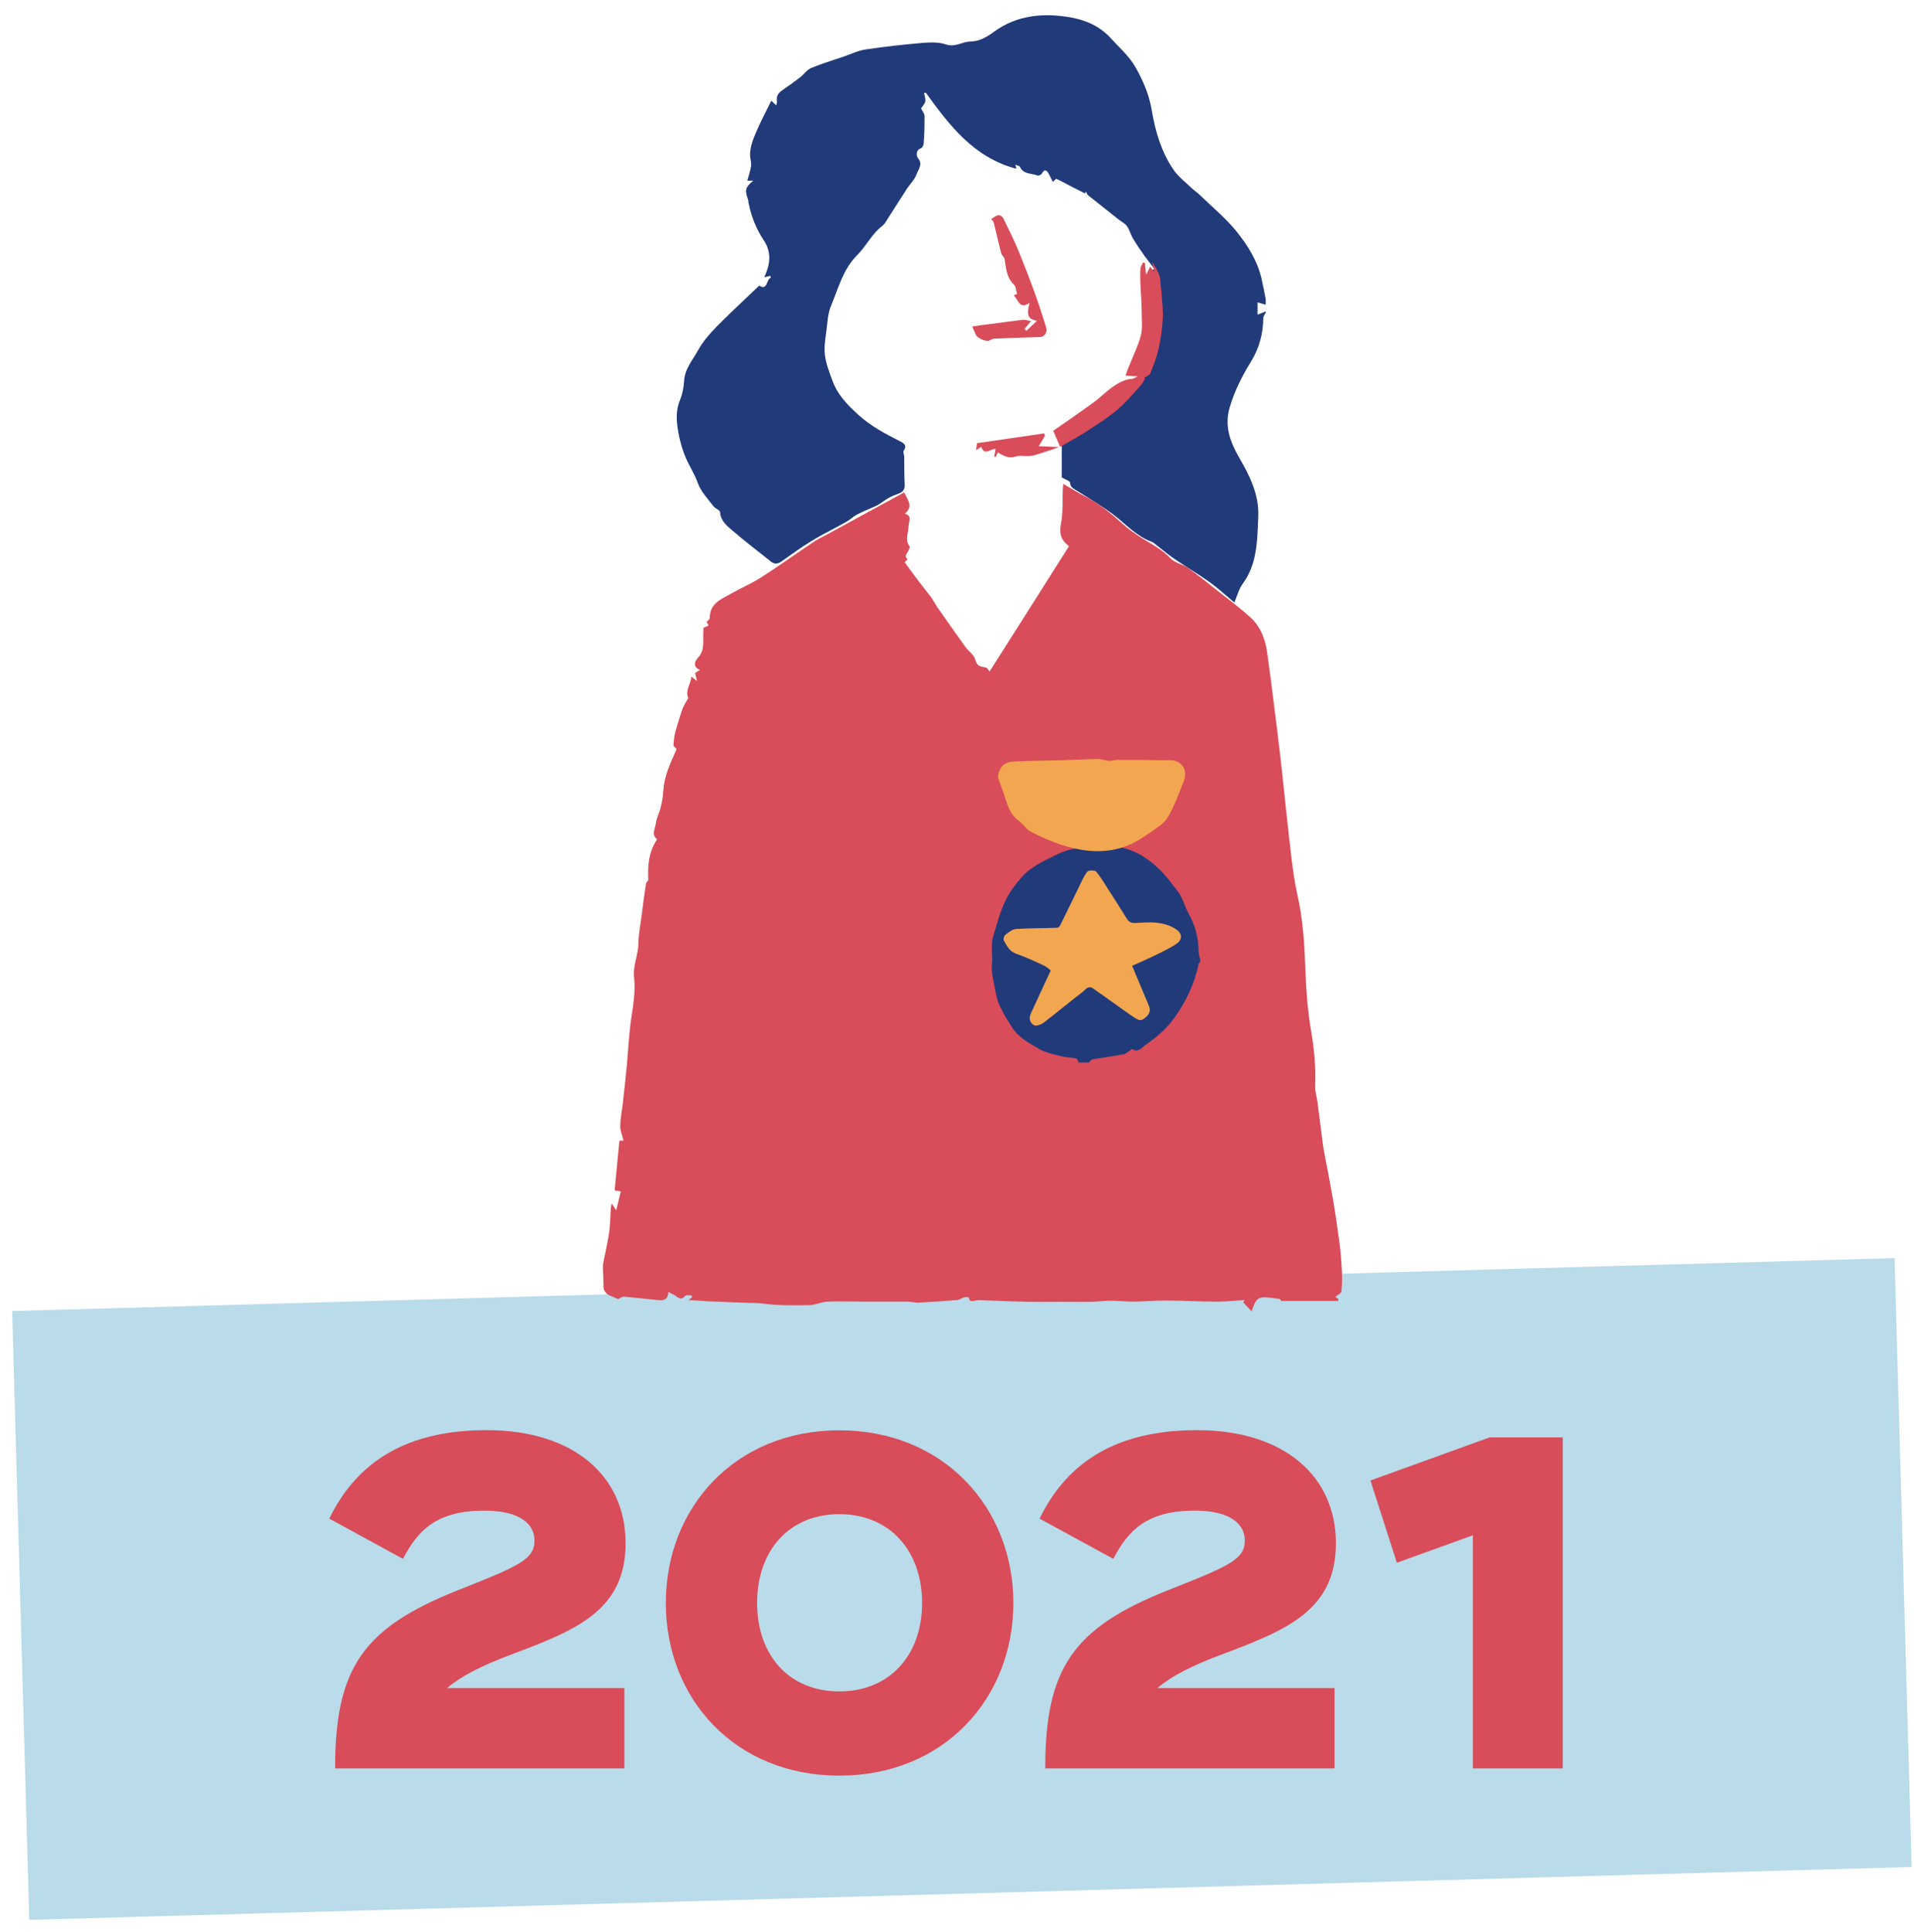
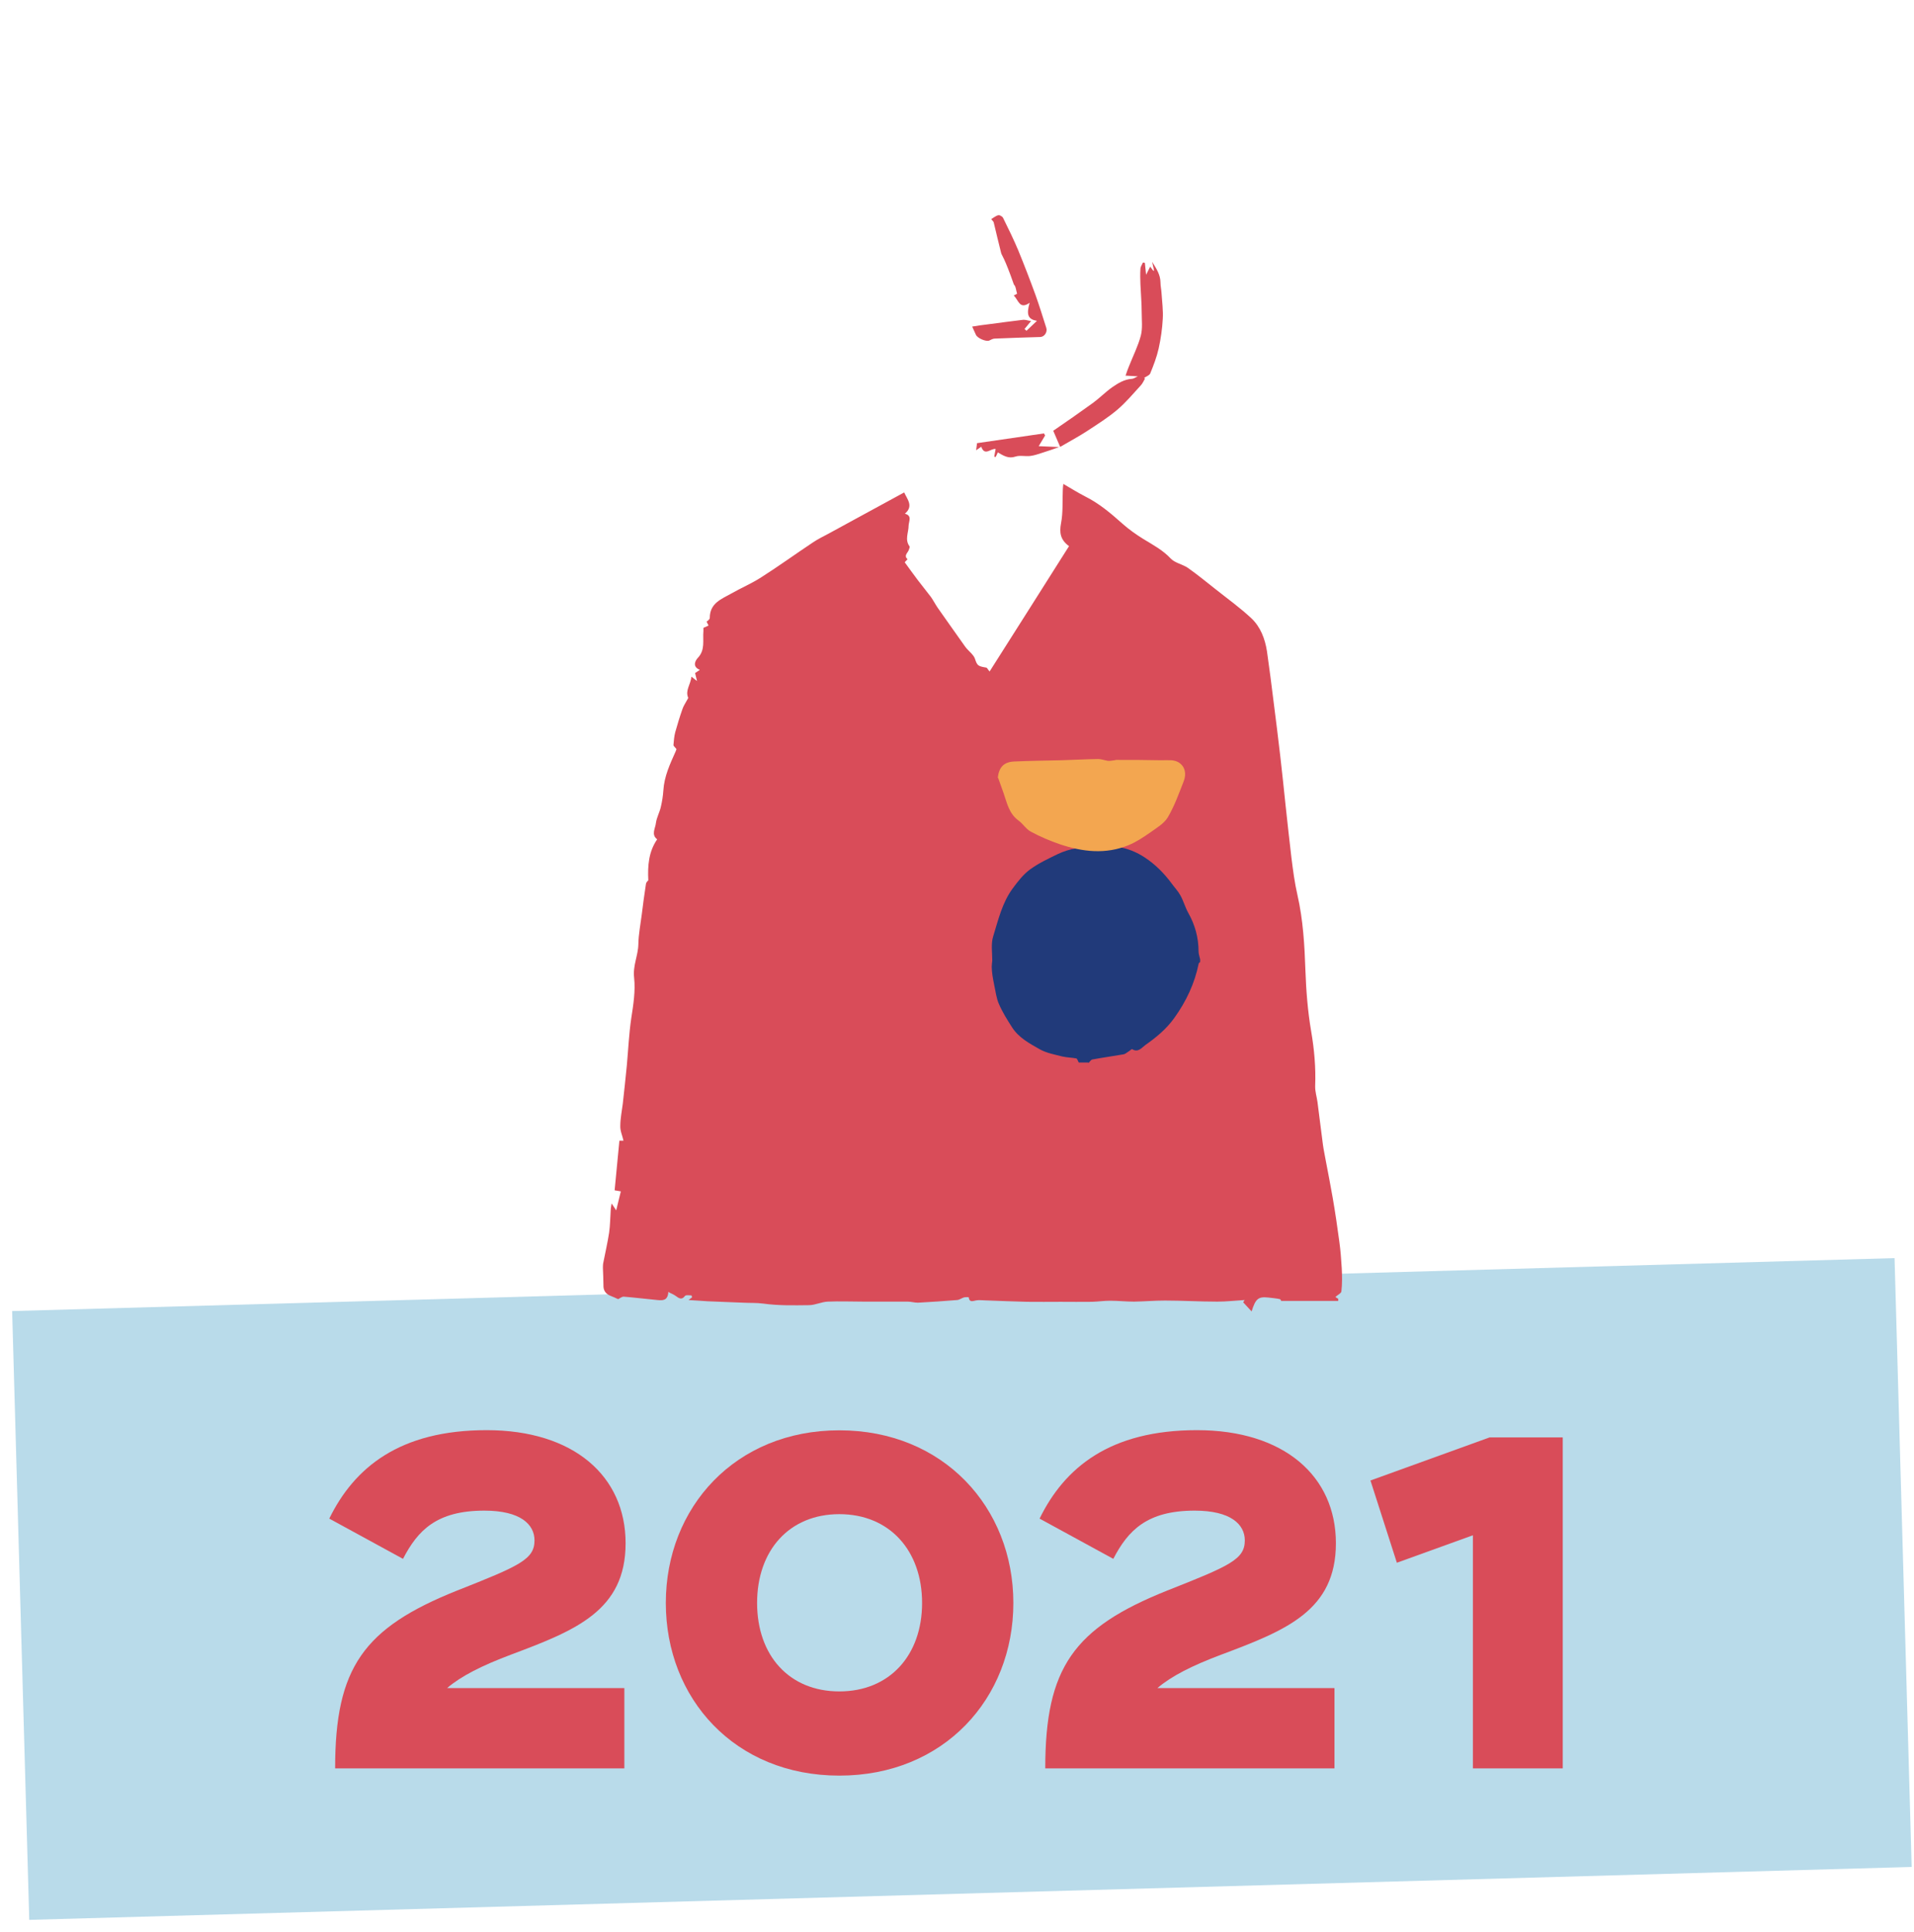
<svg xmlns="http://www.w3.org/2000/svg" width="108" height="109" viewBox="0 0 108 109" fill="none">
  <path d="M106.903 70.977L0.685 73.963L1.65 108.309L107.868 105.324L106.903 70.977Z" fill="#B9DBEA" />
  <path d="M25.25 95.232H35.23V99.762H18.91C18.91 94.082 20.51 91.842 25.79 89.732C29.31 88.342 30.16 87.972 30.16 86.902C30.16 85.992 29.36 85.222 27.33 85.222C24.63 85.222 23.57 86.342 22.74 87.942L18.58 85.672C19.99 82.792 22.55 80.682 27.46 80.682C32.37 80.682 35.3 83.272 35.3 87.062C35.3 90.852 32.5 91.972 28.87 93.332C27.16 93.972 26.02 94.562 25.24 95.222L25.25 95.232Z" fill="#D94C59" />
  <path d="M37.57 90.431C37.57 85.041 41.49 80.691 47.36 80.691C53.23 80.691 57.18 85.041 57.18 90.431C57.18 95.821 53.26 100.171 47.36 100.171C41.46 100.171 37.57 95.821 37.57 90.431ZM52.03 90.431C52.03 87.471 50.19 85.421 47.36 85.421C44.53 85.421 42.72 87.471 42.72 90.431C42.72 93.391 44.53 95.421 47.36 95.421C50.19 95.421 52.03 93.391 52.03 90.431Z" fill="#D94C59" />
  <path d="M65.32 95.232H75.3V99.762H58.98C58.98 94.082 60.58 91.842 65.86 89.732C69.38 88.342 70.24 87.972 70.24 86.902C70.24 85.992 69.44 85.222 67.41 85.222C64.72 85.222 63.65 86.342 62.82 87.942L58.66 85.672C60.07 82.792 62.63 80.682 67.54 80.682C72.45 80.682 75.38 83.272 75.38 87.062C75.38 90.852 72.58 91.972 68.95 93.332C67.24 93.972 66.1 94.562 65.32 95.222V95.232Z" fill="#D94C59" />
  <path d="M88.18 81.092V99.762H83.11V86.612L78.82 88.162L77.33 83.522L84.05 81.092H88.18Z" fill="#D94C59" />
-   <path d="M71.41 17.661C71.36 17.751 71.28 17.851 71.28 17.941C71.28 18.821 71.05 19.641 70.6 20.381C70.09 21.211 69.65 22.071 69.38 23.011C69.09 24.021 69.4 24.911 69.91 25.791C70.5 26.811 71.04 27.871 71 29.101C70.97 29.811 70.96 30.531 70.83 31.221C70.72 31.821 70.51 32.401 70.13 32.921C69.91 33.221 69.81 33.611 69.65 33.991C69.17 33.591 68.74 33.191 68.27 32.851C67.61 32.381 66.91 31.971 66.24 31.511C65.88 31.261 65.54 30.971 65.19 30.701C65.13 30.651 65.07 30.591 65 30.571C64.12 30.251 63.52 29.561 62.81 29.021C62.18 28.541 61.48 28.141 60.81 27.711C60.63 27.591 60.4 27.531 60.38 27.231C60.38 27.131 60.1 27.051 59.91 26.931V24.811C60.42 24.511 60.96 24.211 61.47 23.871C62.88 22.941 63.99 21.731 64.83 20.271C65.09 19.821 65.18 19.321 65.12 18.771C65.08 18.391 65.21 18.001 65.22 17.611C65.22 17.331 65.15 17.041 65.11 16.761C65.11 16.711 65.11 16.641 65.19 16.571C65.25 16.731 65.31 16.891 65.37 17.051C65.4 17.041 65.43 17.021 65.47 17.011C65.47 16.371 65.2 15.831 64.81 15.301C64.89 15.271 64.97 15.251 65.15 15.181C64.96 14.931 64.77 14.691 64.6 14.461C64.37 14.141 64.14 13.811 63.94 13.471C63.8 13.241 63.74 12.971 63.59 12.761C63.48 12.601 63.28 12.511 63.13 12.391C62.55 11.931 61.97 11.471 61.39 11.011C61.34 10.961 61.32 10.881 61.28 10.811C61.26 10.851 61.24 10.881 61.22 10.911C60.97 10.781 60.72 10.661 60.47 10.531C60.18 10.381 59.9 10.221 59.61 10.091C59.58 10.081 59.5 10.181 59.41 10.261C59.33 10.101 59.26 9.971 59.19 9.831C59.07 9.601 58.95 9.501 58.78 9.801C58.74 9.861 58.6 9.931 58.54 9.901C58.2 9.761 57.75 9.851 57.55 9.411C57.52 9.351 57.4 9.341 57.29 9.291C57.32 9.391 57.33 9.451 57.35 9.521C54.95 8.891 53.58 7.081 52.24 5.231C52.2 5.231 52.17 5.241 52.14 5.251C52.17 5.411 52.24 5.581 52.21 5.731C52.17 5.881 52.03 6.021 51.97 6.111C52.04 6.261 52.17 6.411 52.17 6.561C52.17 7.071 52.16 7.581 52.12 8.091C52.12 8.191 52.04 8.341 51.96 8.371C51.63 8.471 51.74 8.861 51.78 8.901C52.11 9.261 51.8 9.571 51.7 9.871C51.6 10.141 51.37 10.361 51.2 10.611C50.81 11.211 50.43 11.811 50.04 12.421C49.97 12.541 49.89 12.661 49.79 12.741C49.19 13.191 48.88 13.891 48.36 14.401C47.57 15.191 47.31 16.251 46.9 17.231C46.71 17.671 46.69 18.191 46.63 18.671C46.57 19.121 46.49 19.601 46.55 20.041C46.61 20.531 46.8 21.001 46.97 21.471C47.25 22.261 47.8 22.821 48.41 23.381C49.12 24.031 49.93 24.461 50.76 24.881C50.98 24.991 51.21 25.111 50.99 25.431C50.94 25.501 51.02 25.641 51.02 25.751C51.03 26.281 51.02 26.811 51.05 27.341C51.06 27.601 50.95 27.751 50.72 27.841C50.53 27.921 50.34 27.981 50.16 28.081C49.93 28.211 49.72 28.391 49.49 28.511C49.12 28.691 48.73 28.831 48.37 29.021C48.15 29.131 47.97 29.321 47.75 29.441C47.1 29.811 46.42 30.131 45.79 30.521C45.2 30.881 44.64 31.291 44.07 31.691C43.88 31.821 43.7 31.831 43.51 31.691C42.78 31.101 42.03 30.541 41.33 29.931C41.01 29.661 40.67 29.391 40.63 28.901C40.63 28.771 40.35 28.691 40.25 28.551C39.93 28.131 39.54 27.721 39.37 27.241C39.2 26.751 38.92 26.341 38.72 25.881C38.5 25.381 38.35 24.841 38.26 24.301C38.16 23.721 38.13 23.141 38.37 22.561C38.51 22.231 38.58 21.851 38.6 21.491C38.64 20.791 39.1 20.301 39.4 19.741C39.6 19.371 39.88 19.031 40.17 18.711C40.55 18.291 40.97 17.901 41.38 17.501C41.86 17.041 42.35 16.581 42.84 16.111C43.32 16.421 43.23 15.751 43.5 15.661C43.49 15.631 43.48 15.601 43.46 15.561C43.36 15.591 43.26 15.611 43.13 15.641C43.22 15.391 43.33 15.161 43.37 14.921C43.47 14.421 43.37 13.951 43.08 13.531C42.66 12.901 42.39 12.201 42.24 11.461C42.22 11.391 42.24 11.311 42.2 11.231C42.02 10.711 42.05 10.581 42.5 10.191H42.17C42.25 9.891 42.34 9.631 42.38 9.361C42.4 9.201 42.35 9.031 42.33 8.861C42.29 8.351 42.48 7.891 42.67 7.441C42.92 6.851 43.23 6.281 43.52 5.681C43.64 5.791 43.7 5.851 43.8 5.941C43.82 5.841 43.85 5.781 43.84 5.731C43.79 5.441 43.9 5.251 44.14 5.091C44.48 4.861 44.82 4.611 45.15 4.361C45.36 4.201 45.53 3.941 45.76 3.841C46.36 3.591 46.99 3.401 47.61 3.191C48.02 3.051 48.42 2.851 48.84 2.791C49.91 2.631 50.98 2.511 52.05 2.421C52.49 2.381 52.98 2.371 53.39 2.511C53.9 2.681 54.29 2.351 54.75 2.341C55.27 2.341 55.71 2.071 56.1 1.781C57.42 0.831 58.91 0.721 60.41 0.981C61.26 1.131 62.07 1.471 62.72 2.201C63.18 2.711 63.71 3.161 64.06 3.771C64.5 4.541 64.84 5.331 64.99 6.221C65.19 7.401 65.52 8.551 66.2 9.551C66.47 9.961 66.89 10.271 67.25 10.621C67.38 10.741 67.53 10.841 67.66 10.961C68.37 11.651 69.14 12.281 69.76 13.041C70.41 13.841 70.97 14.741 71.2 15.791C71.28 16.151 71.35 16.521 71.42 16.881V17.191C71.28 17.151 71.14 17.111 70.96 17.061V17.751C71.13 17.681 71.28 17.631 71.42 17.571C71.42 17.591 71.42 17.611 71.42 17.641L71.41 17.661Z" fill="#213A7A" />
  <path d="M70.621 73.981C70.43 73.771 70.29 73.621 70.15 73.471C70.18 73.421 70.201 73.381 70.231 73.341C69.721 73.371 69.201 73.431 68.691 73.431C67.701 73.431 66.71 73.371 65.731 73.371C65.15 73.371 64.57 73.421 63.99 73.431C63.541 73.431 63.09 73.381 62.641 73.381C62.3 73.381 61.961 73.431 61.62 73.441C61.02 73.451 60.431 73.441 59.84 73.441C59.211 73.441 58.581 73.451 57.95 73.441C57.17 73.421 56.38 73.391 55.6 73.361C55.431 73.361 55.251 73.331 55.081 73.361C54.88 73.401 54.7 73.491 54.66 73.181C54.66 73.181 54.49 73.171 54.401 73.191C54.261 73.231 54.141 73.331 54.011 73.341C53.27 73.401 52.531 73.451 51.791 73.491C51.6 73.491 51.41 73.431 51.221 73.431C50.401 73.431 49.581 73.431 48.761 73.431C48.071 73.431 47.38 73.401 46.691 73.431C46.34 73.451 45.99 73.631 45.641 73.631C44.781 73.641 43.91 73.661 43.06 73.541C42.67 73.491 42.31 73.511 41.931 73.491C41.261 73.461 40.59 73.441 39.931 73.411C39.581 73.391 39.24 73.361 38.85 73.341C38.931 73.281 38.99 73.241 39.05 73.191C39.05 73.151 39.031 73.121 39.02 73.081C38.891 73.081 38.7 73.041 38.651 73.111C38.441 73.381 38.281 73.211 38.1 73.091C38.001 73.021 37.87 72.971 37.711 72.891C37.681 73.381 37.391 73.371 37.09 73.341C36.461 73.281 35.821 73.201 35.191 73.151C35.09 73.151 34.98 73.241 34.88 73.291C34.74 73.231 34.581 73.151 34.42 73.091C34.16 72.981 34.041 72.781 34.05 72.511C34.05 72.191 34.031 71.861 34.02 71.541C34.02 71.461 34.02 71.371 34.031 71.291C34.141 70.711 34.281 70.131 34.37 69.541C34.431 69.121 34.431 68.681 34.461 68.261C34.461 68.151 34.49 68.041 34.511 67.891C34.6 68.021 34.66 68.121 34.77 68.281C34.87 67.881 34.95 67.561 35.031 67.211C34.891 67.191 34.8 67.171 34.681 67.151C34.77 66.211 34.861 65.281 34.95 64.351H35.181C35.12 64.071 34.99 63.801 35.001 63.521C35.001 63.101 35.09 62.681 35.141 62.271C35.221 61.551 35.3 60.821 35.37 60.101C35.45 59.221 35.49 58.321 35.62 57.441C35.74 56.681 35.861 55.891 35.781 55.161C35.7 54.471 36.011 53.901 36.02 53.261C36.031 52.701 36.141 52.151 36.211 51.601C36.281 51.021 36.361 50.441 36.45 49.861C36.461 49.771 36.56 49.691 36.581 49.661C36.541 48.831 36.6 48.051 37.081 47.351C36.73 47.081 36.98 46.731 37.011 46.431C37.05 46.121 37.221 45.831 37.291 45.511C37.361 45.211 37.41 44.901 37.431 44.591C37.48 43.801 37.8 43.111 38.12 42.401C38.151 42.331 38.17 42.261 38.17 42.261C38.09 42.151 38.001 42.091 38.001 42.031C38.02 41.791 38.041 41.541 38.1 41.311C38.221 40.881 38.35 40.451 38.501 40.021C38.56 39.831 38.681 39.661 38.77 39.491C38.791 39.441 38.84 39.391 38.831 39.361C38.651 38.941 38.98 38.611 39.011 38.171C39.111 38.241 39.16 38.291 39.331 38.421C39.281 38.221 39.251 38.111 39.221 37.971C39.27 37.941 39.37 37.871 39.49 37.791C39.031 37.601 39.251 37.251 39.37 37.121C39.81 36.661 39.641 36.121 39.691 35.601C39.691 35.541 39.691 35.471 39.691 35.421C39.8 35.371 39.891 35.331 39.98 35.291C39.941 35.221 39.91 35.151 39.87 35.071C39.891 35.051 40.05 34.951 40.05 34.861C40.05 34.031 40.7 33.801 41.251 33.491C41.81 33.171 42.41 32.921 42.95 32.571C43.941 31.941 44.891 31.251 45.87 30.601C46.151 30.411 46.461 30.261 46.761 30.101C47.24 29.841 47.711 29.581 48.191 29.321C49.12 28.811 50.06 28.301 51.02 27.781C51.2 28.181 51.56 28.551 51.06 28.981C51.48 29.091 51.281 29.401 51.27 29.651C51.27 30.041 51.041 30.441 51.321 30.821C51.35 30.861 51.3 30.971 51.27 31.051C51.2 31.211 50.99 31.351 51.211 31.551C51.16 31.601 51.1 31.661 51.05 31.721C51.291 32.051 51.541 32.401 51.791 32.731C52.031 33.051 52.291 33.361 52.531 33.681C52.67 33.881 52.781 34.101 52.92 34.301C53.141 34.621 53.37 34.941 53.59 35.251C53.88 35.661 54.17 36.071 54.461 36.481C54.56 36.621 54.691 36.731 54.81 36.861C54.88 36.941 54.961 37.031 55.001 37.131C55.141 37.551 55.17 37.581 55.641 37.661C55.7 37.661 55.74 37.771 55.84 37.881C57.35 35.501 58.831 33.171 60.321 30.811C59.831 30.451 59.77 30.051 59.87 29.521C59.99 28.911 59.941 28.261 59.971 27.621C59.971 27.501 59.99 27.391 60.001 27.301C60.431 27.551 60.831 27.801 61.24 28.011C62.02 28.401 62.67 28.951 63.321 29.531C63.691 29.861 64.1 30.151 64.52 30.411C65.061 30.741 65.611 31.031 66.061 31.511C66.3 31.761 66.721 31.831 67.02 32.031C67.561 32.411 68.07 32.831 68.591 33.241C69.27 33.781 69.981 34.291 70.611 34.881C71.13 35.371 71.38 36.041 71.49 36.741C71.63 37.711 71.751 38.671 71.871 39.641C72.001 40.641 72.121 41.641 72.24 42.651C72.35 43.581 72.441 44.501 72.54 45.431C72.65 46.421 72.751 47.401 72.871 48.391C72.96 49.091 73.05 49.801 73.21 50.491C73.531 51.901 73.611 53.321 73.66 54.751C73.701 55.891 73.79 57.041 73.981 58.161C74.16 59.201 74.251 60.221 74.21 61.271C74.201 61.571 74.3 61.871 74.341 62.171C74.451 62.981 74.54 63.791 74.65 64.591C74.691 64.891 74.76 65.191 74.811 65.491C74.941 66.181 75.081 66.881 75.201 67.581C75.341 68.391 75.46 69.201 75.57 70.021C75.641 70.531 75.68 71.041 75.71 71.551C75.731 71.981 75.74 72.421 75.691 72.841C75.691 72.961 75.471 73.051 75.35 73.171C75.41 73.211 75.46 73.241 75.51 73.271V73.391H72.29C72.29 73.391 72.27 73.311 72.221 73.291C72.01 73.241 71.79 73.231 71.57 73.201C71.01 73.141 70.85 73.251 70.621 73.991V73.981Z" fill="#D94C59" />
  <path d="M64.621 21.331C64.541 21.471 64.481 21.622 64.371 21.741C63.941 22.212 63.531 22.701 63.051 23.111C62.521 23.561 61.931 23.931 61.351 24.311C60.881 24.622 60.381 24.881 59.821 25.212C59.681 24.892 59.551 24.581 59.431 24.302C60.191 23.782 60.941 23.261 61.671 22.731C62.041 22.461 62.371 22.121 62.751 21.851C63.081 21.621 63.441 21.401 63.861 21.372C63.951 21.372 64.031 21.311 64.201 21.231C63.921 21.211 63.741 21.201 63.511 21.192C63.581 20.991 63.631 20.831 63.701 20.671C63.931 20.091 64.211 19.532 64.371 18.942C64.481 18.521 64.421 18.051 64.421 17.601C64.421 17.081 64.371 16.572 64.351 16.052C64.341 15.761 64.331 15.461 64.351 15.171C64.351 15.051 64.441 14.931 64.491 14.812C64.531 14.812 64.561 14.812 64.601 14.832C64.621 15.021 64.641 15.201 64.671 15.502C64.771 15.302 64.821 15.201 64.901 15.041C64.971 15.131 65.021 15.201 65.071 15.271C65.091 15.271 65.111 15.271 65.121 15.271C65.091 15.142 65.061 15.011 65.011 14.771C65.271 15.181 65.471 15.501 65.481 15.921C65.481 16.131 65.531 16.331 65.541 16.541C65.571 17.021 65.641 17.512 65.611 17.991C65.581 18.552 65.501 19.102 65.381 19.651C65.271 20.142 65.091 20.611 64.901 21.072C64.851 21.181 64.671 21.241 64.551 21.322C64.571 21.322 64.591 21.341 64.611 21.351L64.621 21.331Z" fill="#D94C59" />
-   <path d="M54.87 18.422C55.17 18.372 55.44 18.331 55.71 18.302C56.39 18.212 57.06 18.122 57.74 18.041C57.87 18.032 58.01 18.091 58.18 18.111C58.02 18.311 57.92 18.431 57.81 18.561C57.85 18.591 57.88 18.622 57.92 18.662C58.12 18.471 58.32 18.282 58.51 18.102C58.01 18.012 57.9 17.762 58.1 17.081C57.52 17.491 57.47 16.912 57.2 16.672C57.3 16.622 57.37 16.581 57.39 16.572C57.33 16.372 57.32 16.151 57.21 16.052C56.79 15.652 56.77 15.142 56.69 14.632C56.67 14.502 56.52 14.402 56.49 14.271C56.34 13.691 56.21 13.111 56.07 12.541C56.05 12.482 55.98 12.431 55.93 12.361C56.07 12.281 56.19 12.171 56.33 12.142C56.41 12.121 56.56 12.211 56.6 12.291C56.9 12.902 57.2 13.511 57.46 14.132C57.8 14.961 58.12 15.791 58.43 16.642C58.65 17.252 58.84 17.881 59.04 18.502C59.11 18.732 58.94 19.002 58.7 19.012C57.84 19.041 56.99 19.061 56.13 19.102C56.03 19.102 55.92 19.162 55.82 19.212C55.64 19.291 55.13 19.072 55.06 18.872C55.01 18.752 54.96 18.642 54.86 18.431L54.87 18.422Z" fill="#D94C59" />
+   <path d="M54.87 18.422C55.17 18.372 55.44 18.331 55.71 18.302C56.39 18.212 57.06 18.122 57.74 18.041C57.87 18.032 58.01 18.091 58.18 18.111C58.02 18.311 57.92 18.431 57.81 18.561C57.85 18.591 57.88 18.622 57.92 18.662C58.12 18.471 58.32 18.282 58.51 18.102C58.01 18.012 57.9 17.762 58.1 17.081C57.52 17.491 57.47 16.912 57.2 16.672C57.3 16.622 57.37 16.581 57.39 16.572C57.33 16.372 57.32 16.151 57.21 16.052C56.67 14.502 56.52 14.402 56.49 14.271C56.34 13.691 56.21 13.111 56.07 12.541C56.05 12.482 55.98 12.431 55.93 12.361C56.07 12.281 56.19 12.171 56.33 12.142C56.41 12.121 56.56 12.211 56.6 12.291C56.9 12.902 57.2 13.511 57.46 14.132C57.8 14.961 58.12 15.791 58.43 16.642C58.65 17.252 58.84 17.881 59.04 18.502C59.11 18.732 58.94 19.002 58.7 19.012C57.84 19.041 56.99 19.061 56.13 19.102C56.03 19.102 55.92 19.162 55.82 19.212C55.64 19.291 55.13 19.072 55.06 18.872C55.01 18.752 54.96 18.642 54.86 18.431L54.87 18.422Z" fill="#D94C59" />
  <path d="M56.3 25.531C56.25 25.641 56.22 25.711 56.18 25.781C56.15 25.781 56.13 25.771 56.1 25.761C56.12 25.631 56.15 25.501 56.18 25.331C55.91 25.281 55.56 25.761 55.37 25.201C55.27 25.271 55.19 25.321 55.08 25.401C55.1 25.251 55.11 25.131 55.13 25.001C56.39 24.821 57.65 24.631 58.91 24.451C58.93 24.491 58.95 24.531 58.97 24.571C58.87 24.741 58.77 24.911 58.61 25.171C58.98 25.191 59.31 25.201 59.76 25.221C59.4 25.351 59.11 25.451 58.82 25.541C58.6 25.611 58.38 25.691 58.15 25.721C57.87 25.761 57.55 25.671 57.29 25.761C56.9 25.891 56.61 25.701 56.3 25.521V25.531Z" fill="#D94C59" />
  <path d="M61.41 59.941H60.87C60.82 59.861 60.79 59.721 60.73 59.711C60.47 59.661 60.2 59.661 59.94 59.601C59.51 59.491 59.06 59.411 58.68 59.201C58.1 58.871 57.49 58.551 57.11 57.961C56.84 57.541 56.57 57.111 56.37 56.651C56.22 56.321 56.18 55.931 56.1 55.571C56.06 55.391 56.03 55.201 56 55.021C55.98 54.861 55.96 54.701 55.96 54.541C55.96 54.421 55.98 54.311 55.99 54.191C55.99 53.731 55.91 53.241 56.04 52.831C56.33 51.891 56.55 50.921 57.15 50.111C57.43 49.731 57.74 49.331 58.12 49.051C58.6 48.701 59.15 48.441 59.69 48.181C60.01 48.031 60.37 47.911 60.72 47.861C61.15 47.791 61.61 47.831 62.05 47.781C62.98 47.651 63.83 47.871 64.59 48.371C65.19 48.761 65.69 49.271 66.12 49.851C66.28 50.071 66.48 50.281 66.61 50.521C66.78 50.831 66.87 51.171 67.04 51.481C67.43 52.171 67.63 52.891 67.63 53.671C67.63 53.821 67.69 53.971 67.72 54.121V54.271C67.72 54.271 67.65 54.321 67.64 54.351C67.41 55.481 66.94 56.481 66.26 57.431C65.8 58.071 65.23 58.531 64.62 58.961C64.44 59.091 64.22 59.401 63.89 59.191C63.86 59.171 63.77 59.261 63.71 59.301C63.6 59.361 63.51 59.461 63.39 59.481C62.81 59.581 62.23 59.661 61.64 59.771C61.56 59.781 61.49 59.901 61.42 59.971L61.41 59.941Z" fill="#213A7A" />
  <path d="M56.3 43.88C56.37 43.28 56.64 42.99 57.22 42.96C58.1 42.92 58.98 42.91 59.87 42.89C60.57 42.87 61.26 42.83 61.96 42.82C62.14 42.82 62.32 42.89 62.5 42.92C62.6 42.93 62.71 42.92 62.81 42.9C62.87 42.9 62.94 42.87 63 42.87C63.83 42.87 64.66 42.87 65.49 42.89C65.7 42.89 65.91 42.88 66.11 42.89C66.72 42.94 67.03 43.47 66.79 44.08C66.52 44.77 66.27 45.47 65.9 46.1C65.69 46.46 65.27 46.7 64.91 46.96C64.52 47.23 64.12 47.5 63.68 47.68C62.39 48.21 61.09 48.06 59.81 47.63C59.25 47.44 58.69 47.2 58.17 46.92C57.9 46.78 57.72 46.47 57.47 46.29C56.93 45.9 56.82 45.29 56.62 44.72C56.52 44.43 56.42 44.16 56.32 43.88H56.3Z" fill="#F3A650" />
-   <path d="M63.88 54.479C64.21 55.269 64.52 56.009 64.83 56.749C64.98 57.109 64.76 57.319 64.51 57.499C64.44 57.549 64.3 57.559 64.23 57.529C64.03 57.429 63.85 57.299 63.66 57.169C63.28 56.899 62.9 56.629 62.52 56.359C62.24 56.159 61.95 55.949 61.67 55.759C61.39 55.569 61.24 55.849 61.09 55.959C60.34 56.529 59.62 57.139 58.87 57.709C58.73 57.809 58.47 57.899 58.35 57.839C58.12 57.719 58.04 57.459 58.16 57.189C58.52 56.399 58.89 55.609 59.29 54.749C59.22 54.699 59.08 54.549 58.9 54.469C58.39 54.239 57.88 53.989 57.35 53.809C56.96 53.679 56.81 53.359 56.64 53.049C56.6 52.979 56.66 52.779 56.74 52.729C56.92 52.589 57.13 52.419 57.34 52.409C58.11 52.359 58.89 52.369 59.66 52.339C59.72 52.339 59.8 52.249 59.83 52.189C60.19 51.469 60.53 50.739 60.89 50.019C61.03 49.729 61.16 49.419 61.36 49.169C61.42 49.089 61.78 49.089 61.85 49.169C62.14 49.519 62.37 49.919 62.62 50.309C62.94 50.809 63.26 51.299 63.57 51.809C63.7 52.019 63.83 52.089 64.11 52.069C64.85 52.019 65.6 51.969 66.29 52.379C66.7 52.619 66.77 52.979 66.38 53.249C65.99 53.509 65.55 53.709 65.13 53.919C64.74 54.109 64.34 54.279 63.88 54.489V54.479Z" fill="#F3A650" />
</svg>